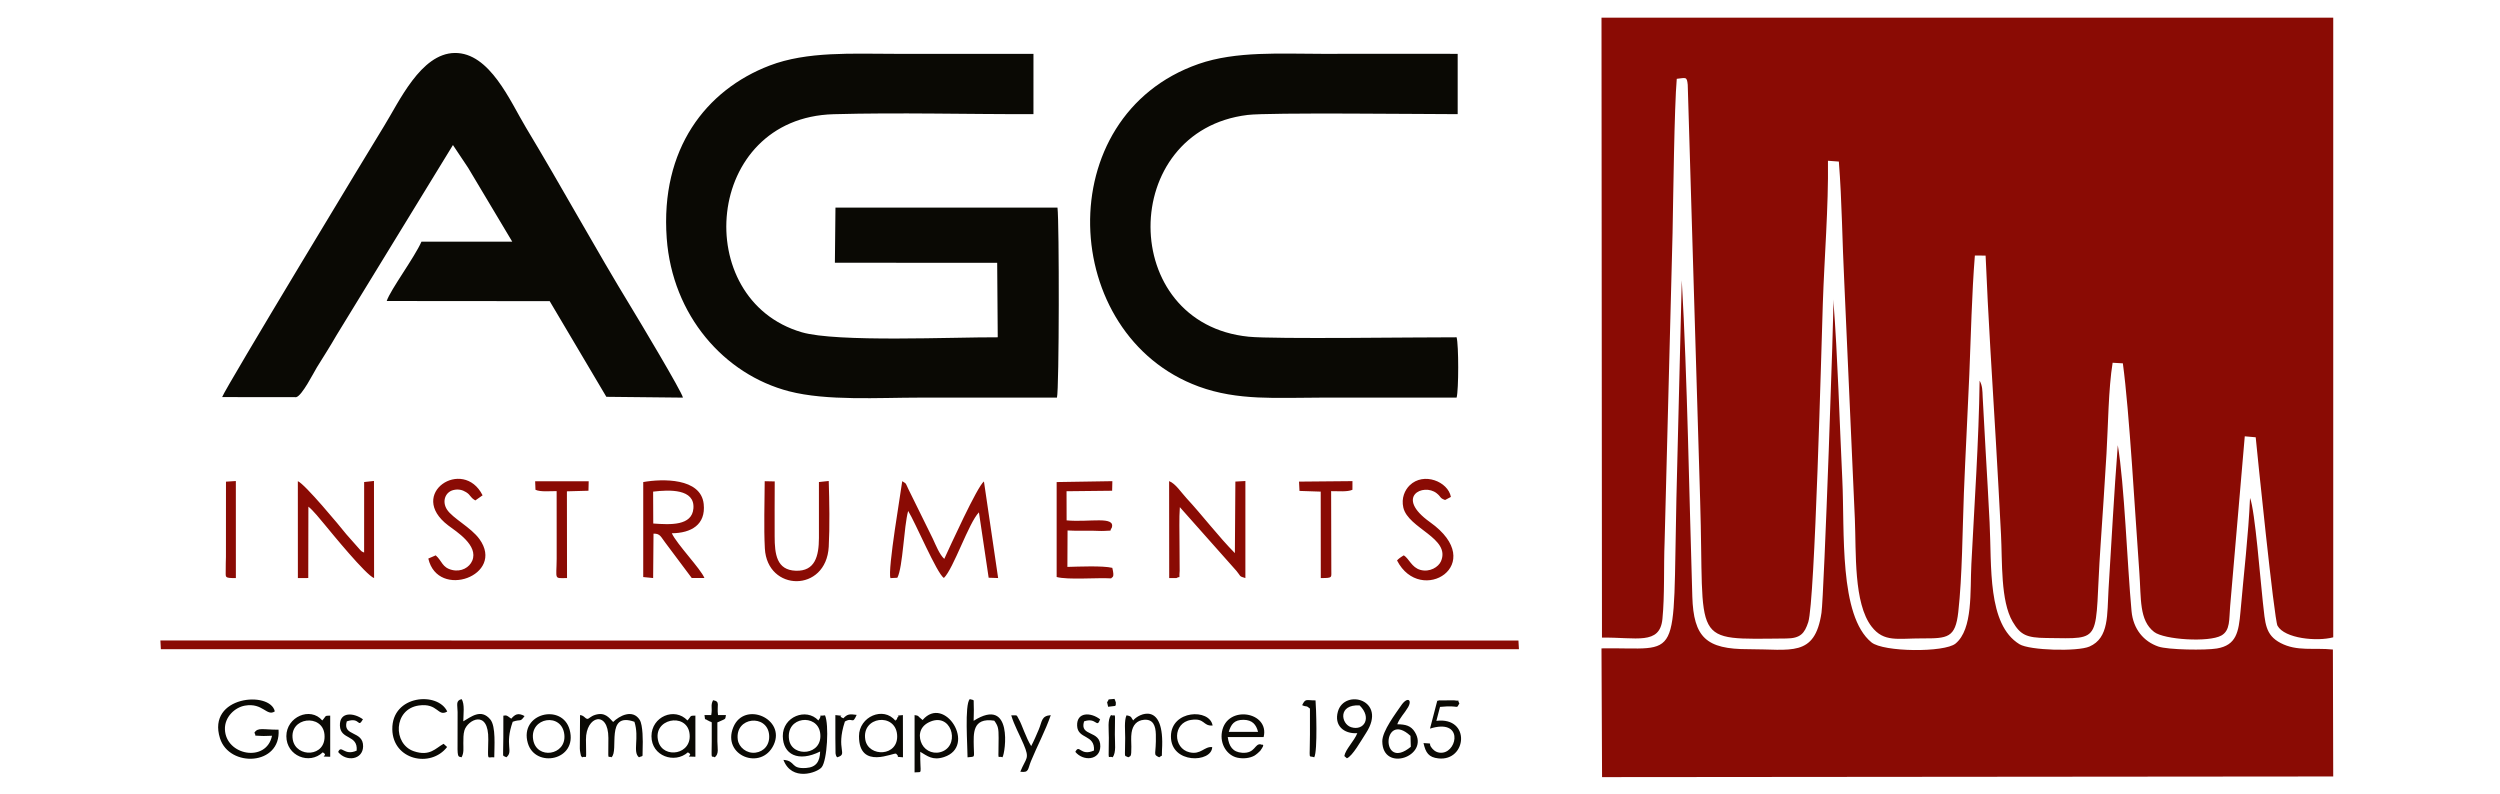
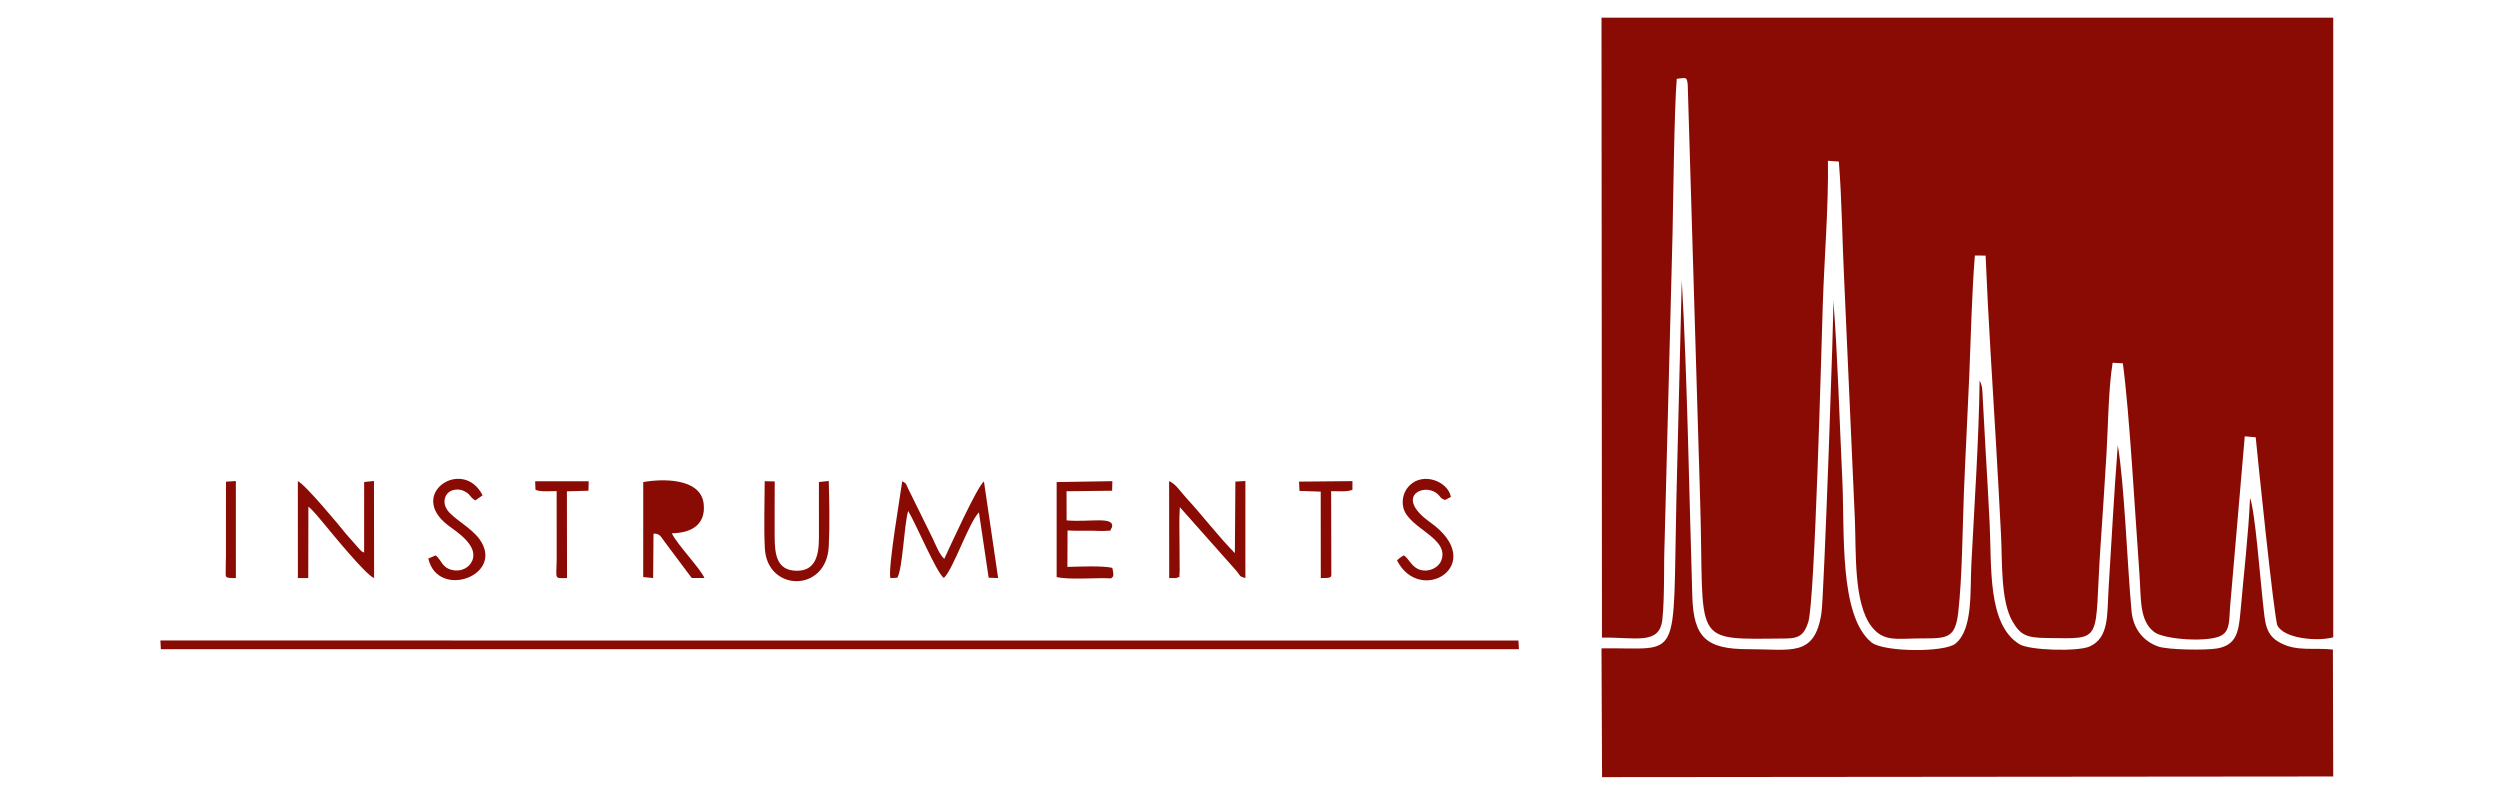
<svg xmlns="http://www.w3.org/2000/svg" xml:space="preserve" width="55.961mm" height="17.78mm" style="shape-rendering:geometricPrecision; text-rendering:geometricPrecision; image-rendering:optimizeQuality; fill-rule:evenodd; clip-rule:evenodd" viewBox="0 0 5596.1 1778">
  <defs>
    <style type="text/css">  .fil1 {fill:#0A0904} .fil0 {fill:#8A0B04}  </style>
  </defs>
  <g id="Слой_x0020_1">
    <g id="_2173460425312">
-       <path class="fil0" d="M5222.77 39.55l-1637.9 0 1.02 1387.73c76.75,-1.15 129.49,17.37 135.35,-41.7 5.24,-52.85 2.66,-117.08 4.86,-172.14l17.84 -691.79c1.51,-75.65 3.89,-282.41 9.39,-345.23 20.51,-2.17 22.65,-5.62 24.55,13.21l27.78 929.86c10.06,326.27 -25.02,311.51 192.99,309.73 31.47,-0.26 40.78,-11.28 49.06,-36.76 14.81,-45.68 29.47,-619.09 32.56,-712.75 3.41,-103.03 12.86,-216.48 11.5,-319.86l24.38 1.83c7.02,88.19 7.63,181.58 12.11,268.84l23.73 531.29c3.13,75.16 -3.06,188.49 37.53,240.87 27.61,35.62 58.06,26.19 113.55,26.33 56.53,0.15 73.93,-0.94 80.4,-58.86 9.03,-80.94 9.31,-182.8 12.58,-266.22 3.47,-87.91 8.39,-176.52 12.16,-265.65 3.68,-86.83 5.37,-178.47 12.41,-266.34l24.04 0.22c5.69,138.34 15,279.02 23.07,416.97 4.08,69.95 7.8,137.98 11.4,207.34 3.16,61.15 -1.25,148.5 26.07,195.16 17.37,29.67 31.12,36.02 75.46,36.51 131.71,1.43 106.18,12.83 121.33,-207.64 4.62,-67.3 9.14,-136.57 13.27,-205.09 3.63,-60.19 4.24,-145.38 13.72,-203.39l22.9 1.28c14.83,108.93 27.4,339.18 36.92,468.19 4.35,59.03 -0.76,106.79 33.03,133.06 22.51,17.49 122.86,23.73 150.57,8.02 20.26,-11.47 17.03,-36.02 19.61,-65.31l32.76 -380.58 24.48 2.15c2.9,30.87 41.41,408.4 48.79,421.78 15.83,28.78 88.22,35.79 124.77,25.99l0 -1387.07 -0.04 0.02zm-1636.66 1699.98l1636.66 -1.45 -0.73 -284.16c-43.54,-4.43 -80.17,4.64 -116.84,-14.45 -35.13,-18.29 -34.59,-44.76 -39.91,-91.05 -5.17,-45.09 -17.66,-207.1 -28.76,-233.77 -3.53,82.99 -14.06,170.15 -21.33,254.14 -3.99,46.34 -9.4,75.56 -52.86,82.81 -25.32,4.24 -109.27,3.16 -131.12,-4.37 -32.46,-11.2 -56.17,-38.64 -59.92,-79.37 -9.78,-106.18 -15.85,-283.1 -30.74,-371.34 -8.44,107.95 -14.14,216.79 -20.78,323.45 -3.42,55.14 1.78,107.97 -42.7,127.31 -26.43,11.49 -133.73,8.8 -156.68,-5.27 -72.28,-44.33 -61.82,-173.98 -66.81,-272.46 -2.72,-53.21 -5.7,-107.54 -8.94,-161.41l-6.59 -120.22c-0.56,-12.5 -0.4,-24.93 -6.82,-35.73 -1.74,134.29 -11.7,276.88 -18.46,410.38 -3.13,61.27 3.85,145.62 -35.45,178.03 -24.62,20.3 -161.5,19.22 -188.23,-2.72 -72.95,-59.84 -59.6,-247.68 -65.21,-364.29 -6.42,-133.02 -9.96,-270.95 -20.14,-403.16 2.27,11.4 -20.94,664.29 -26.47,701.3 -14.96,100.55 -68.62,81.23 -163.71,81.44 -94.38,0.21 -122.61,-26.39 -125.43,-117.72 -7.12,-228.23 -10.97,-486.24 -23.58,-708l-12.03 488.21c-8.4,377.75 13.13,332.81 -167.69,335.7l1.27 288.17zm-3226.03 -286.39l3039.94 0.02 -1.09 -19.34 -3039.9 -0.12 1.05 19.46 0 -0.02zm1648.64 -159.9c12.43,-24.08 14.49,-114.76 24.13,-149.54 15.76,25 64.23,140.02 79.96,150.06 21.42,-20.49 55.67,-123.79 78.47,-146.91l21.76 146.34 21.2 0.73 -31.75 -216.2c-14.61,10.29 -77.03,147.85 -88.79,173.27 -10.66,-9.6 -19.06,-30.91 -25.53,-44.91l-54.8 -111.19c-6.92,-14.17 -3.26,-11.24 -13.79,-17.78 -1.99,18.25 -33.41,199.88 -26.29,216.97l15.41 -0.84 0.02 0zm624.65 0.78c10.2,-6.15 5.36,5.53 7.26,-16.04l-0.37 -62.07c0.07,-26.29 -1.11,-54.69 0.75,-80.69l126.81 142.81c9.95,11.69 4.74,11.74 19.89,15.92l0.02 -217.24 -22.42 1.27 -1.12 160.13c-35.15,-35.26 -74.4,-86.5 -107.82,-122.43 -12.29,-13.2 -24.91,-33.29 -39.39,-38.73l0.2 216.97 16.18 0.09 0.01 0.01zm-1943.03 -159.88c9.99,7.65 27.29,29.05 36.9,40.66 14.66,17.71 91.9,112.58 110.13,119.24l-0.26 -217.45 -21.98 2.42 -0.07 157.91c-10.85,-5.54 -1.48,0.16 -8.55,-5.63l-31.15 -35.22c-15.14,-19.02 -92.99,-112.79 -108.66,-118.96l0.09 216.83 23.24 -0.04 0.29 -159.76 0.02 0zm771.64 -33.65c36.67,-4.43 93.75,-6.56 90.17,37.61 -3.15,38.97 -50.91,36.6 -89.87,33.75l-0.3 -71.36zm41.77 93.19c43.77,-0.4 76.27,-19.32 71.45,-65.45 -6.19,-59.11 -93.4,-56.68 -135.35,-49.17l-0.03 212.63 22.19 2.21 0.82 -99.35c15.12,-0.64 16.57,7.59 26.44,20.21l59.15 79.07 28.34 -0.09c-7.95,-20.03 -61.57,-75.46 -72.99,-100.07l-0.02 0.01zm983.5 100.95l0.36 -21.2 -99.41 -0.54c-3.51,-13.06 -5.97,-71.97 1.46,-85.48 18.27,1.08 36.46,0.47 54.77,0.57 6.97,0.04 21.43,0.94 27.34,0.44 20.94,-1.76 10.06,2.56 16.91,-7.2 8.47,-26.82 -50.34,-11.62 -101.13,-16.39l-0.17 -65.23 102.08 -1.11 0.49 -21.42 -124.7 2.01 0 212.5c25.23,6.87 90.67,1.19 121.98,3.09l0.02 -0.04zm-775.51 -217.47c-0.17,48.49 -2.21,102.61 0.33,150.47 5.13,97.18 137.29,99.54 143.01,-3.84 2.44,-44.3 1.41,-101.91 0,-147.15l-21.97 2.37c-0.02,41.76 0.19,83.57 0.03,125.34 -0.15,40.56 -8.71,74.66 -51.81,73.2 -42.98,-1.47 -47.25,-37.11 -47.31,-77.05 -0.01,-40.78 -0.17,-81.65 0.16,-122.88l-22.44 -0.46zm-736.45 165.95l-16.55 7.2c21.46,92.74 172.96,37.31 114.45,-43.6 -19.15,-26.47 -60.01,-46.43 -72.76,-66.28 -11.4,-17.78 -4.03,-38.98 14.51,-43.5 10.61,-2.61 20.03,-0.52 28.28,4.69 11.42,7.17 7.67,10.69 20.76,18.59l16.27 -11.49c-43.36,-86.31 -170.76,-3.49 -76.8,67.54 17.88,13.52 68.08,44.6 53.63,78.88 -6.26,14.86 -24.2,25.72 -45.14,20.68 -22.63,-5.44 -22.11,-20.05 -36.65,-32.71zm2151.87 11.39c52.48,102.71 206,8.37 73.87,-85.66 -80.22,-57.09 -14.64,-88.07 14.72,-64.81 10.91,8.63 6.19,10.57 19,15.19l13.01 -6.89c-6.28,-34.3 -61.06,-56.44 -92.27,-25.96 -10.84,10.58 -19.07,28.61 -14.24,49.72 10.83,47.13 106.44,68.25 84.35,120.15 -5.53,12.97 -25.21,25.37 -46.39,19.37 -19.24,-5.46 -24.95,-24.86 -36.83,-32.53 -3.5,2.21 -5.23,2.96 -9.19,5.96 -3.48,2.65 -4.02,3.45 -6.01,5.47l-0.02 -0.01zm-147.5 -155.09c15.17,-0.16 35.86,2.11 47.67,-3.05l0.07 -19.39 -119.61 1.1 1.03 20.8 47.51 1.6 0.16 193.48c28.8,0.07 22.94,-1.36 23.57,-19.75l-0.4 -174.79zm-1710.66 0.38l48.23 -1.32 0.52 -21.26 -119.85 0.02 0.75 19.13c11.35,5.19 32.17,2.86 47.36,2.96 0.07,33.72 0.07,67.44 0.07,101.18 0,16.7 0.1,33.44 0,50.13 -0.35,47.7 -6.82,43.57 23.17,43.31l-0.25 -194.15zm-763.26 147c-0.04,8.47 -0.74,19.37 -0.47,27.41 0.61,18.11 -4.94,20.01 22.71,19.75l-0.05 -217.21 -22.09 1.43 -0.09 168.64 -0.01 -0.02zm1981.51 47.84c2.67,-3.97 8.09,-0.61 2.58,-23.55 -22,-5.16 -75.51,-2.74 -100.53,-2.09l0.36 -81.6c-7.43,13.51 -4.97,72.42 -1.46,85.48l99.41 0.54 -0.36 21.21 0 0.01z" />
-       <path class="fil1" d="M608.88 1646.93c-12.34,60.76 -103.7,44.36 -105.41,-14.5 -0.82,-27.48 22.16,-49.01 44.86,-52.94 40.33,-6.97 48.78,25.16 66.8,12.87 -10.26,-46.78 -152.65,-34.87 -122.7,60.24 20.87,66.27 137.01,61.37 131.08,-19.23 -34.87,0.12 -46.34,-5.77 -54.06,6.8 6.06,9.87 -5.25,5.28 16.05,7.18 5.06,0.44 17.42,-0.42 23.38,-0.44l0 0.02zm1157.42 8.68c-7.97,-52.48 63.23,-58.82 69.56,-15.16 7.36,50.89 -63.36,56.17 -69.56,15.16zm65.57 -42.96c-26.82,-28.94 -80.12,-8.71 -79.61,35.24 0.45,40.75 34.42,58.95 83.57,34.31 -0.65,22.08 -8.53,35.31 -31.46,36.86 -35.95,2.46 -22.28,-15.93 -50.7,-18.18 18.55,49.08 75.46,28.87 85.52,16.63 12.59,-15.27 16.69,-96.03 7.55,-116.28 -20.03,2.58 -2.94,-4.22 -14.89,11.42l0.02 0zm-528.81 82.53c11.42,-4.89 8.87,13.3 8.57,-39.72 -0.29,-53.11 50.15,-66.59 50.2,-3.72 0.04,56.74 -2.13,38.24 6.78,43.42 17.77,-14.07 -14.57,-102.96 51.54,-79.49 11.42,36.07 -4.6,67.7 10.15,79.47 10.77,-5.04 7.32,2.67 8.25,-19.77 0.66,-15.83 0.71,-52.38 -6.56,-63.88 -15.83,-25.15 -45.79,-9.11 -59.52,4.6 -9.61,-10.03 -18.24,-22.53 -40.11,-15.97 -10.27,3.08 -14.22,9.29 -17.48,9.01 -5.58,-0.49 -6.72,-7.41 -16.48,-8.54l-0.51 74.52c0.23,4.48 0.35,6.5 1.31,10.84 1.97,8.89 0.16,3.91 3.87,9.21l-0.01 0.02zm776.06 -78.32c49.2,-24.45 70.3,46.65 32.17,64.45 -18.67,8.69 -38.97,0.88 -47.44,-15.32 -7.71,-14.72 -8.32,-37.4 15.27,-49.15l0 0.02zm-19.21 65.99c15.9,9.19 27.6,20.14 53.24,11.75 73.98,-24.23 1.26,-140.56 -47.98,-82.87l-6.71 -5.75c-3.56,-2.36 -0.8,-4.03 -11.23,-5.32l-0.03 128.31c19.51,-2.01 12.04,7.84 12.72,-46.12l-0.01 0zm-1066.94 -17.92c-17.93,9.72 -30.5,28.85 -66.59,16.65 -47.3,-16.01 -46.01,-94.21 11.07,-102.38 43.33,-6.23 42.27,26.31 63.66,13.47 -20.75,-45.03 -124.02,-37.5 -122.94,39.79 0.94,68.89 86.05,87.3 122.66,39.61l-7.88 -7.14 0.02 0zm1757.57 -26.68c4.93,-16.63 12.05,-27.29 33.27,-26.99 19.38,0.26 28.19,10.65 32.22,26.92l-65.49 0.07zm71.68 27.93c-14.02,-2.53 -12.07,20.91 -41.8,18.83 -21.15,-1.52 -29.37,-14.47 -32.18,-35.11l80.32 -0.07c14.04,-56.81 -82.12,-72.97 -93.26,-11.89 -5.18,28.5 12.03,53.43 34.8,58.14 13.15,2.74 27.72,1.05 37.8,-4.6 3.63,-2.06 11.81,-9.1 13.08,-10.88 13.42,-18.66 2.81,-11.86 1.24,-14.4l0 -0.02zm-885.32 -10.57c-8.65,-52.11 67.04,-60.97 71.21,-11.12 4.13,49.64 -64.55,51.14 -71.21,11.12zm67.51 -42.15c-26.64,-33.29 -81.63,-9.3 -81.61,34.43 0.01,77.14 78.87,35.24 83.2,39.25 10.89,10.11 -6.56,5.59 15.25,8l-0.17 -94.48c-23.68,2.74 -3.7,-1.55 -12.19,5.32 -0.29,0.22 -1.9,7.74 -3.26,4.79 -0.3,-0.64 -0.73,1.81 -1.2,2.69l-0.02 0zm-1349.04 42.15c-8.79,-50.89 66.7,-58.63 70.96,-11.54 4.67,51.73 -63.87,52.66 -70.96,11.54zm65.97 -42.97c-26.46,-31.25 -80.32,-8.23 -80.36,35.25 -0.02,44.22 51.68,64.72 81.43,36.16 16,8.74 -13.99,9.56 16.73,9.92l0 -92.11c-13.82,-0.22 -8.78,1.57 -17.78,10.78l-0.02 0zm752.2 46.81c-13.67,-50.75 62.09,-65.09 69.65,-19.2 8.11,49.21 -58.79,59.58 -69.65,19.2zm65.31 -46.76c-28.7,-30.55 -80.52,-8.65 -80.58,35.2 -0.06,44.93 52.06,62.21 81.47,36.18 16.3,8.63 -14.09,9.71 16.84,9.83l0.02 -92.06c-13.77,-0.33 -9.03,1.64 -17.75,10.83l0 0.02zm1504.5 -33.7c28.33,27.56 9.76,57.92 -19.02,48.76 -22.86,-7.32 -29.83,-51.54 19.02,-48.76zm-28.42 118.37c12.48,-4.8 31.89,-39.72 43.03,-56.88 48.14,-74.05 -48.47,-100.01 -63.19,-47.58 -8.68,30.91 12.8,50.09 43.49,48.31 -7.06,17.67 -26.68,36.43 -29.07,51.16l5.74 4.99zm-849.12 -2.13c17.96,-2.16 14.3,2.13 13.91,-23.96 -0.38,-28.09 -4.15,-65.76 45.91,-58.09 8.88,12.41 9.66,17.8 9.69,38.39 0.16,57.8 -3.66,38.38 8.6,43.59 6.54,-9.36 24.55,-138.25 -64.51,-81.65 -0.04,-9.59 0.82,-22.72 0.3,-31.7 -1.07,-18.25 3.06,-13.34 -9.07,-16.89 -11.7,13.16 -4.8,105.9 -4.85,130.31l0.02 0zm991.48 -48.04l0.73 24.48c-68.94,56.91 -63.72,-82.87 -0.73,-24.48zm-29.62 -25.98c5.7,-14.99 15.74,-23.64 24.04,-37.88 10.16,-17.39 -1.53,-24.81 -15.67,-3.72 -11.27,16.81 -42.08,56.7 -41.87,79.86 0.68,70.44 106.31,33.26 72.9,-20.85 -8.72,-14.14 -20.57,-17.2 -39.4,-17.41zm-1476.22 34.4c-6.78,-51.55 66.2,-57.79 70.19,-10.56 1.87,22.12 -11.59,37.24 -30.44,39.72 -19.77,2.58 -37.52,-12.07 -39.75,-29.16zm80.45 11.58c27.19,-58.42 -65.91,-98.82 -90.41,-39.4 -26.24,63.65 62.88,98.54 90.41,39.4zm-538.48 -11.58c-8.25,-50.24 64.81,-61.72 69.85,-10.82 4.6,46.5 -62.39,56.23 -69.85,10.82zm-11.98 7.71c16.6,57.29 112.17,39.13 93.72,-29.62 -16.16,-60.26 -113.17,-37.61 -93.72,29.62zm2041.91 -80.97c46.59,-4.6 34.72,6.59 43.35,-7.74 -6.47,-10.76 5.1,-4.24 -12.35,-7.04l-30.95 0.29c-26.2,3.28 15.17,-3.4 -6.36,1.36l-16.09 61.72c73.68,-23.03 62.17,48.88 28.77,53.74 -11.13,1.64 -18.57,-3.44 -23.02,-8.3 -13.81,-15.1 5.79,-10.97 -20.29,-13.06 4.79,21.5 11.5,31.98 33.51,34.31 63.58,6.73 72.86,-93.48 -4.73,-84.07l8.18 -31.19 -0.02 -0.02zm-2190.21 112.81c5.65,-10.01 3.92,-20 3.99,-31.91 0.04,-9.38 -0.09,-19.94 2.39,-28.17 7.27,-24.12 54.61,-48.49 53.47,20.36 -0.85,52.1 -3.12,37.64 13.39,39.82 0.07,-23.52 3.96,-69.3 -8.82,-84.75 -20.89,-25.28 -43.45,-5.46 -60.52,4.11 0,-14.85 3.74,-39.14 -3.9,-49.72 -13.41,3.87 -9.09,11.75 -8.84,28.84l-0.11 73.63c-0.55,31.31 2.83,25.26 8.95,27.81l0 -0.02zm1492.27 -0.02c5.37,-3.29 7.22,0.45 7.03,-23.8 -0.1,-10.34 -1.03,-20.85 0.47,-31.14 2.48,-17.01 11.77,-27.77 28.21,-29.05 20.35,-1.56 25.67,13.9 26.14,32.63 1.24,47.7 -7.62,44.18 7.56,51.38 8.62,-6.82 5.13,1.88 6.21,-16.13 6.82,-111.38 -53.19,-81.14 -64.49,-66.43l-2.98 -4.57c-0.74,-0.78 -0.65,-5.3 -12.02,-6.78 -5.42,12.14 -2.86,34.44 -2.91,50.48 -0.17,50.12 -3.12,37.31 6.78,43.38l0 0.03zm187.99 -22.87c-17.83,-1.7 -25.23,17.62 -50.58,11.75 -37.71,-8.74 -38.11,-66.26 3.14,-72.52 31.65,-4.83 25.96,14 48.37,12.59 -6.33,-38.65 -92.71,-35.06 -93.28,23.84 -0.61,62.89 91.92,59.68 92.35,24.34zm-449.81 -70.98c6.54,21.91 18.51,43.03 27.75,64.87 14.07,33.22 5.71,28.96 -7.48,61.29 19.85,2.6 16.34,-5.18 23.82,-23.56 13.78,-33.75 32.47,-68.27 44.37,-103.09 -21.44,1.65 -19.19,14.05 -26.83,32.08 -5.04,11.86 -10.83,25.54 -17,37.15 -11.61,-18.25 -20.94,-48.62 -27.15,-59.1 -6.92,-11.72 -1.67,-9.45 -17.48,-9.64zm143.44 81.7c17.85,21.78 55.2,19.07 55.9,-12 0.85,-37.78 -47.1,-21.18 -36.34,-56.24 28.07,-9.96 27.88,16.79 35.97,-4.47 -20.54,-16.25 -52.76,-17.08 -51.5,14.21 1.25,30.78 40.15,18.75 37.73,55.46 -30.85,13.8 -32.22,-15.62 -41.76,3.06l0 -0.02zm-1650.12 0.31c18.22,22.63 55.22,17.47 55.85,-12.38 0.76,-36.23 -46.78,-21.72 -36.53,-56.19 31.26,-10.67 23.59,16.68 36.18,-4.62 -20.51,-15.1 -52.75,-17.58 -51.56,14.31 1.2,32.36 40.68,19.41 37.5,55.78 -28.4,12.83 -34.06,-14.37 -41.42,3.12l-0.02 -0.02zm848.84 -66.25c1.03,-0.65 2.49,-1.03 3.37,-1.43 17.22,-7.83 13.72,-4.81 15.84,-15.01l-17.76 0.01c-3.09,-22.02 5.82,-30.4 -11.09,-33.23 -6.26,12.38 -0.96,15.64 -4.08,33.27l-15.13 -0.07c2.98,18.95 -1.28,4.86 5.09,10.83l8.19 4.2c0.47,-0.84 2.09,0.78 2.98,1.43 0,14.14 0.09,28.28 -0.01,42.42 -0.39,45.78 -1.64,30.42 6.81,35.69 9.89,-7.87 5.91,-20.09 5.81,-35.69 -0.11,-14.14 0,-28.3 -0.02,-42.42zm1338.98 -49.26c-21.41,0.07 -22.16,-4.95 -29.98,10.67 10.68,5.06 8.26,-0.55 17.48,7.71 0,19.3 0.02,38.58 0,57.87 -0.01,62.03 -4.39,45.71 9.61,51.1 7.9,-13.91 4.08,-115.42 2.88,-127.33l0.01 -0.02zm-1053.53 47.34c18.45,-10.86 16.11,8.33 26.35,-14.92 -16.2,-2.32 -20.79,-1.75 -29.83,7.67 -17.37,-7.67 10.63,-4.14 -17.84,-7.2 -0.02,17.01 0.03,34.06 0,51.08l0.38 34.52c1.12,6.73 1.82,5.93 3.49,8.91 25.86,-7.48 -3.78,-15.81 17.44,-80.04l0.01 -0.02zm-743.55 0.49c18.66,-6.75 16.08,1.99 26.51,-12.8 -15.07,-8.25 -21.76,-3.22 -29.8,5.93 -12.36,-9.61 -11.58,-7.01 -17.66,-6.77 -0.16,16.58 -0.06,33.18 -0.07,49.76 -0.09,49.8 -3.44,37.12 6.73,43.4 16.75,-13.39 -4.54,-26.43 14.28,-79.52l0.01 0zm1339.2 -15.01c-8.02,11.5 -4.8,30.07 -4.81,51.13 -0.09,58.17 -3.14,38.4 8.66,43.4 8,-11.42 4.8,-29.69 4.81,-51.12 0.07,-57.87 3.02,-38.39 -8.66,-43.41zm10.81 -28.98c-0.06,-0.58 -1.12,-1.29 -1.17,-2.69 -0.07,-1.5 -1.15,-1.74 -1.62,-4.53l-13.13 1.19c-4.62,10.79 -4.5,0.41 -1.27,16.47l15.76 -1.9c0.59,-1.81 1.81,0.44 1.39,-8.54l0.04 0zm-131.76 -681.58c5.07,-18.66 5.32,-392.25 1.2,-425.31l-496.99 -0.01 -1.29 123.44 363.28 0.05 1.25 166.79c-99.29,-0.52 -360.19,11.66 -438.77,-11.3 -250.34,-73.18 -218.73,-480.06 71.29,-488.07 147.17,-4.08 299.59,0.28 447.43,-0.14l0.03 -135c-102.8,-0.1 -205.65,0.02 -308.5,0.02 -96.45,0 -197.93,-6.07 -282.23,26.26 -142.27,54.53 -244.75,186.38 -230.2,386.56 12.54,172.45 128.38,304.87 274,342.58 84.07,21.78 200.21,14.11 292.43,14.11 102.34,0 204.71,-0.09 307.05,0l0.02 0.02zm-1868.67 -1.21l165.72 0.19c13.06,-2.87 39.58,-55.74 46.27,-66.6 14.55,-23.57 29.8,-47.18 43.89,-71.8l260.75 -426.01 34.06 51.07c10.73,18.23 22.76,38.44 33.2,55.61l65.44 109.59 -203.14 0.01c-15.54,35.33 -69.33,107.51 -77.84,132.88l364.84 0.31 126.82 214.14 171.45 1.83c-2.06,-12.69 -99.56,-175.34 -115.25,-201.08 -80.55,-131.98 -155.51,-269.6 -236.39,-403.84 -34.82,-57.81 -80.59,-167.72 -159.38,-166.56 -75.89,1.14 -124.4,109.5 -158.1,163.81 -23.75,38.29 -356.12,587.6 -362.34,606.44l0 0.01zm2763.28 1.21c4.76,-17.39 4.72,-117.66 0,-135.04 -88.05,-0.3 -407.52,4.48 -465.34,-1.29 -293.05,-29.21 -292.28,-461.27 -2.49,-496.42 47.79,-5.81 392.07,-1.81 470.22,-1.76l0 -135.02c-100.47,-0.37 -201.16,0.02 -301.76,0.02 -94.39,0 -194.49,-6.56 -278.16,22.61 -335.02,116.8 -312.55,607.36 0.33,722.09 87.59,32.11 174.61,24.81 274,24.81 101.09,0 202.14,-0.06 303.23,0l-0.03 0z" />
+       <path class="fil0" d="M5222.77 39.55l-1637.9 0 1.02 1387.73c76.75,-1.15 129.49,17.37 135.35,-41.7 5.24,-52.85 2.66,-117.08 4.86,-172.14l17.84 -691.79c1.51,-75.65 3.89,-282.41 9.39,-345.23 20.51,-2.17 22.65,-5.62 24.55,13.21l27.78 929.86c10.06,326.27 -25.02,311.51 192.99,309.73 31.47,-0.26 40.78,-11.28 49.06,-36.76 14.81,-45.68 29.47,-619.09 32.56,-712.75 3.41,-103.03 12.86,-216.48 11.5,-319.86l24.38 1.83c7.02,88.19 7.63,181.58 12.11,268.84l23.73 531.29c3.13,75.16 -3.06,188.49 37.53,240.87 27.61,35.62 58.06,26.19 113.55,26.33 56.53,0.15 73.93,-0.94 80.4,-58.86 9.03,-80.94 9.31,-182.8 12.58,-266.22 3.47,-87.91 8.39,-176.52 12.16,-265.65 3.68,-86.83 5.37,-178.47 12.41,-266.34l24.04 0.22c5.69,138.34 15,279.02 23.07,416.97 4.08,69.95 7.8,137.98 11.4,207.34 3.16,61.15 -1.25,148.5 26.07,195.16 17.37,29.67 31.12,36.02 75.46,36.51 131.71,1.43 106.18,12.83 121.33,-207.64 4.62,-67.3 9.14,-136.57 13.27,-205.09 3.63,-60.19 4.24,-145.38 13.72,-203.39l22.9 1.28c14.83,108.93 27.4,339.18 36.92,468.19 4.35,59.03 -0.76,106.79 33.03,133.06 22.51,17.49 122.86,23.73 150.57,8.02 20.26,-11.47 17.03,-36.02 19.61,-65.31l32.76 -380.58 24.48 2.15c2.9,30.87 41.41,408.4 48.79,421.78 15.83,28.78 88.22,35.79 124.77,25.99l0 -1387.07 -0.04 0.02zm-1636.66 1699.98l1636.66 -1.45 -0.73 -284.16c-43.54,-4.43 -80.17,4.64 -116.84,-14.45 -35.13,-18.29 -34.59,-44.76 -39.91,-91.05 -5.17,-45.09 -17.66,-207.1 -28.76,-233.77 -3.53,82.99 -14.06,170.15 -21.33,254.14 -3.99,46.34 -9.4,75.56 -52.86,82.81 -25.32,4.24 -109.27,3.16 -131.12,-4.37 -32.46,-11.2 -56.17,-38.64 -59.92,-79.37 -9.78,-106.18 -15.85,-283.1 -30.74,-371.34 -8.44,107.95 -14.14,216.79 -20.78,323.45 -3.42,55.14 1.78,107.97 -42.7,127.31 -26.43,11.49 -133.73,8.8 -156.68,-5.27 -72.28,-44.33 -61.82,-173.98 -66.81,-272.46 -2.72,-53.21 -5.7,-107.54 -8.94,-161.41l-6.59 -120.22c-0.56,-12.5 -0.4,-24.93 -6.82,-35.73 -1.74,134.29 -11.7,276.88 -18.46,410.38 -3.13,61.27 3.85,145.62 -35.45,178.03 -24.62,20.3 -161.5,19.22 -188.23,-2.72 -72.95,-59.84 -59.6,-247.68 -65.21,-364.29 -6.42,-133.02 -9.96,-270.95 -20.14,-403.16 2.27,11.4 -20.94,664.29 -26.47,701.3 -14.96,100.55 -68.62,81.23 -163.71,81.44 -94.38,0.21 -122.61,-26.39 -125.43,-117.72 -7.12,-228.23 -10.97,-486.24 -23.58,-708l-12.03 488.21c-8.4,377.75 13.13,332.81 -167.69,335.7l1.27 288.17zm-3226.03 -286.39l3039.94 0.02 -1.09 -19.34 -3039.9 -0.12 1.05 19.46 0 -0.02zm1648.64 -159.9c12.43,-24.08 14.49,-114.76 24.13,-149.54 15.76,25 64.23,140.02 79.96,150.06 21.42,-20.49 55.67,-123.79 78.47,-146.91l21.76 146.34 21.2 0.73 -31.75 -216.2c-14.61,10.29 -77.03,147.85 -88.79,173.27 -10.66,-9.6 -19.06,-30.91 -25.53,-44.91l-54.8 -111.19c-6.92,-14.17 -3.26,-11.24 -13.79,-17.78 -1.99,18.25 -33.41,199.88 -26.29,216.97l15.41 -0.84 0.02 0zm624.65 0.78c10.2,-6.15 5.36,5.53 7.26,-16.04l-0.37 -62.07c0.07,-26.29 -1.11,-54.69 0.75,-80.69l126.81 142.81c9.95,11.69 4.74,11.74 19.89,15.92l0.02 -217.24 -22.42 1.27 -1.12 160.13c-35.15,-35.26 -74.4,-86.5 -107.82,-122.43 -12.29,-13.2 -24.91,-33.29 -39.39,-38.73l0.2 216.97 16.18 0.09 0.01 0.01zm-1943.03 -159.88c9.99,7.65 27.29,29.05 36.9,40.66 14.66,17.71 91.9,112.58 110.13,119.24l-0.26 -217.45 -21.98 2.42 -0.07 157.91c-10.85,-5.54 -1.48,0.16 -8.55,-5.63l-31.15 -35.22c-15.14,-19.02 -92.99,-112.79 -108.66,-118.96l0.09 216.83 23.24 -0.04 0.29 -159.76 0.02 0zm771.64 -33.65l-0.3 -71.36zm41.77 93.19c43.77,-0.4 76.27,-19.32 71.45,-65.45 -6.19,-59.11 -93.4,-56.68 -135.35,-49.17l-0.03 212.63 22.19 2.21 0.82 -99.35c15.12,-0.64 16.57,7.59 26.44,20.21l59.15 79.07 28.34 -0.09c-7.95,-20.03 -61.57,-75.46 -72.99,-100.07l-0.02 0.01zm983.5 100.95l0.36 -21.2 -99.41 -0.54c-3.51,-13.06 -5.97,-71.97 1.46,-85.48 18.27,1.08 36.46,0.47 54.77,0.57 6.97,0.04 21.43,0.94 27.34,0.44 20.94,-1.76 10.06,2.56 16.91,-7.2 8.47,-26.82 -50.34,-11.62 -101.13,-16.39l-0.17 -65.23 102.08 -1.11 0.49 -21.42 -124.7 2.01 0 212.5c25.23,6.87 90.67,1.19 121.98,3.09l0.02 -0.04zm-775.51 -217.47c-0.17,48.49 -2.21,102.61 0.33,150.47 5.13,97.18 137.29,99.54 143.01,-3.84 2.44,-44.3 1.41,-101.91 0,-147.15l-21.97 2.37c-0.02,41.76 0.19,83.57 0.03,125.34 -0.15,40.56 -8.71,74.66 -51.81,73.2 -42.98,-1.47 -47.25,-37.11 -47.31,-77.05 -0.01,-40.78 -0.17,-81.65 0.16,-122.88l-22.44 -0.46zm-736.45 165.95l-16.55 7.2c21.46,92.74 172.96,37.31 114.45,-43.6 -19.15,-26.47 -60.01,-46.43 -72.76,-66.28 -11.4,-17.78 -4.03,-38.98 14.51,-43.5 10.61,-2.61 20.03,-0.52 28.28,4.69 11.42,7.17 7.67,10.69 20.76,18.59l16.27 -11.49c-43.36,-86.31 -170.76,-3.49 -76.8,67.54 17.88,13.52 68.08,44.6 53.63,78.88 -6.26,14.86 -24.2,25.72 -45.14,20.68 -22.63,-5.44 -22.11,-20.05 -36.65,-32.71zm2151.87 11.39c52.48,102.71 206,8.37 73.87,-85.66 -80.22,-57.09 -14.64,-88.07 14.72,-64.81 10.91,8.63 6.19,10.57 19,15.19l13.01 -6.89c-6.28,-34.3 -61.06,-56.44 -92.27,-25.96 -10.84,10.58 -19.07,28.61 -14.24,49.72 10.83,47.13 106.44,68.25 84.35,120.15 -5.53,12.97 -25.21,25.37 -46.39,19.37 -19.24,-5.46 -24.95,-24.86 -36.83,-32.53 -3.5,2.21 -5.23,2.96 -9.19,5.96 -3.48,2.65 -4.02,3.45 -6.01,5.47l-0.02 -0.01zm-147.5 -155.09c15.17,-0.16 35.86,2.11 47.67,-3.05l0.07 -19.39 -119.61 1.1 1.03 20.8 47.51 1.6 0.16 193.48c28.8,0.07 22.94,-1.36 23.57,-19.75l-0.4 -174.79zm-1710.66 0.38l48.23 -1.32 0.52 -21.26 -119.85 0.02 0.75 19.13c11.35,5.19 32.17,2.86 47.36,2.96 0.07,33.72 0.07,67.44 0.07,101.18 0,16.7 0.1,33.44 0,50.13 -0.35,47.7 -6.82,43.57 23.17,43.31l-0.25 -194.15zm-763.26 147c-0.04,8.47 -0.74,19.37 -0.47,27.41 0.61,18.11 -4.94,20.01 22.71,19.75l-0.05 -217.21 -22.09 1.43 -0.09 168.64 -0.01 -0.02zm1981.51 47.84c2.67,-3.97 8.09,-0.61 2.58,-23.55 -22,-5.16 -75.51,-2.74 -100.53,-2.09l0.36 -81.6c-7.43,13.51 -4.97,72.42 -1.46,85.48l99.41 0.54 -0.36 21.21 0 0.01z" />
    </g>
  </g>
</svg>